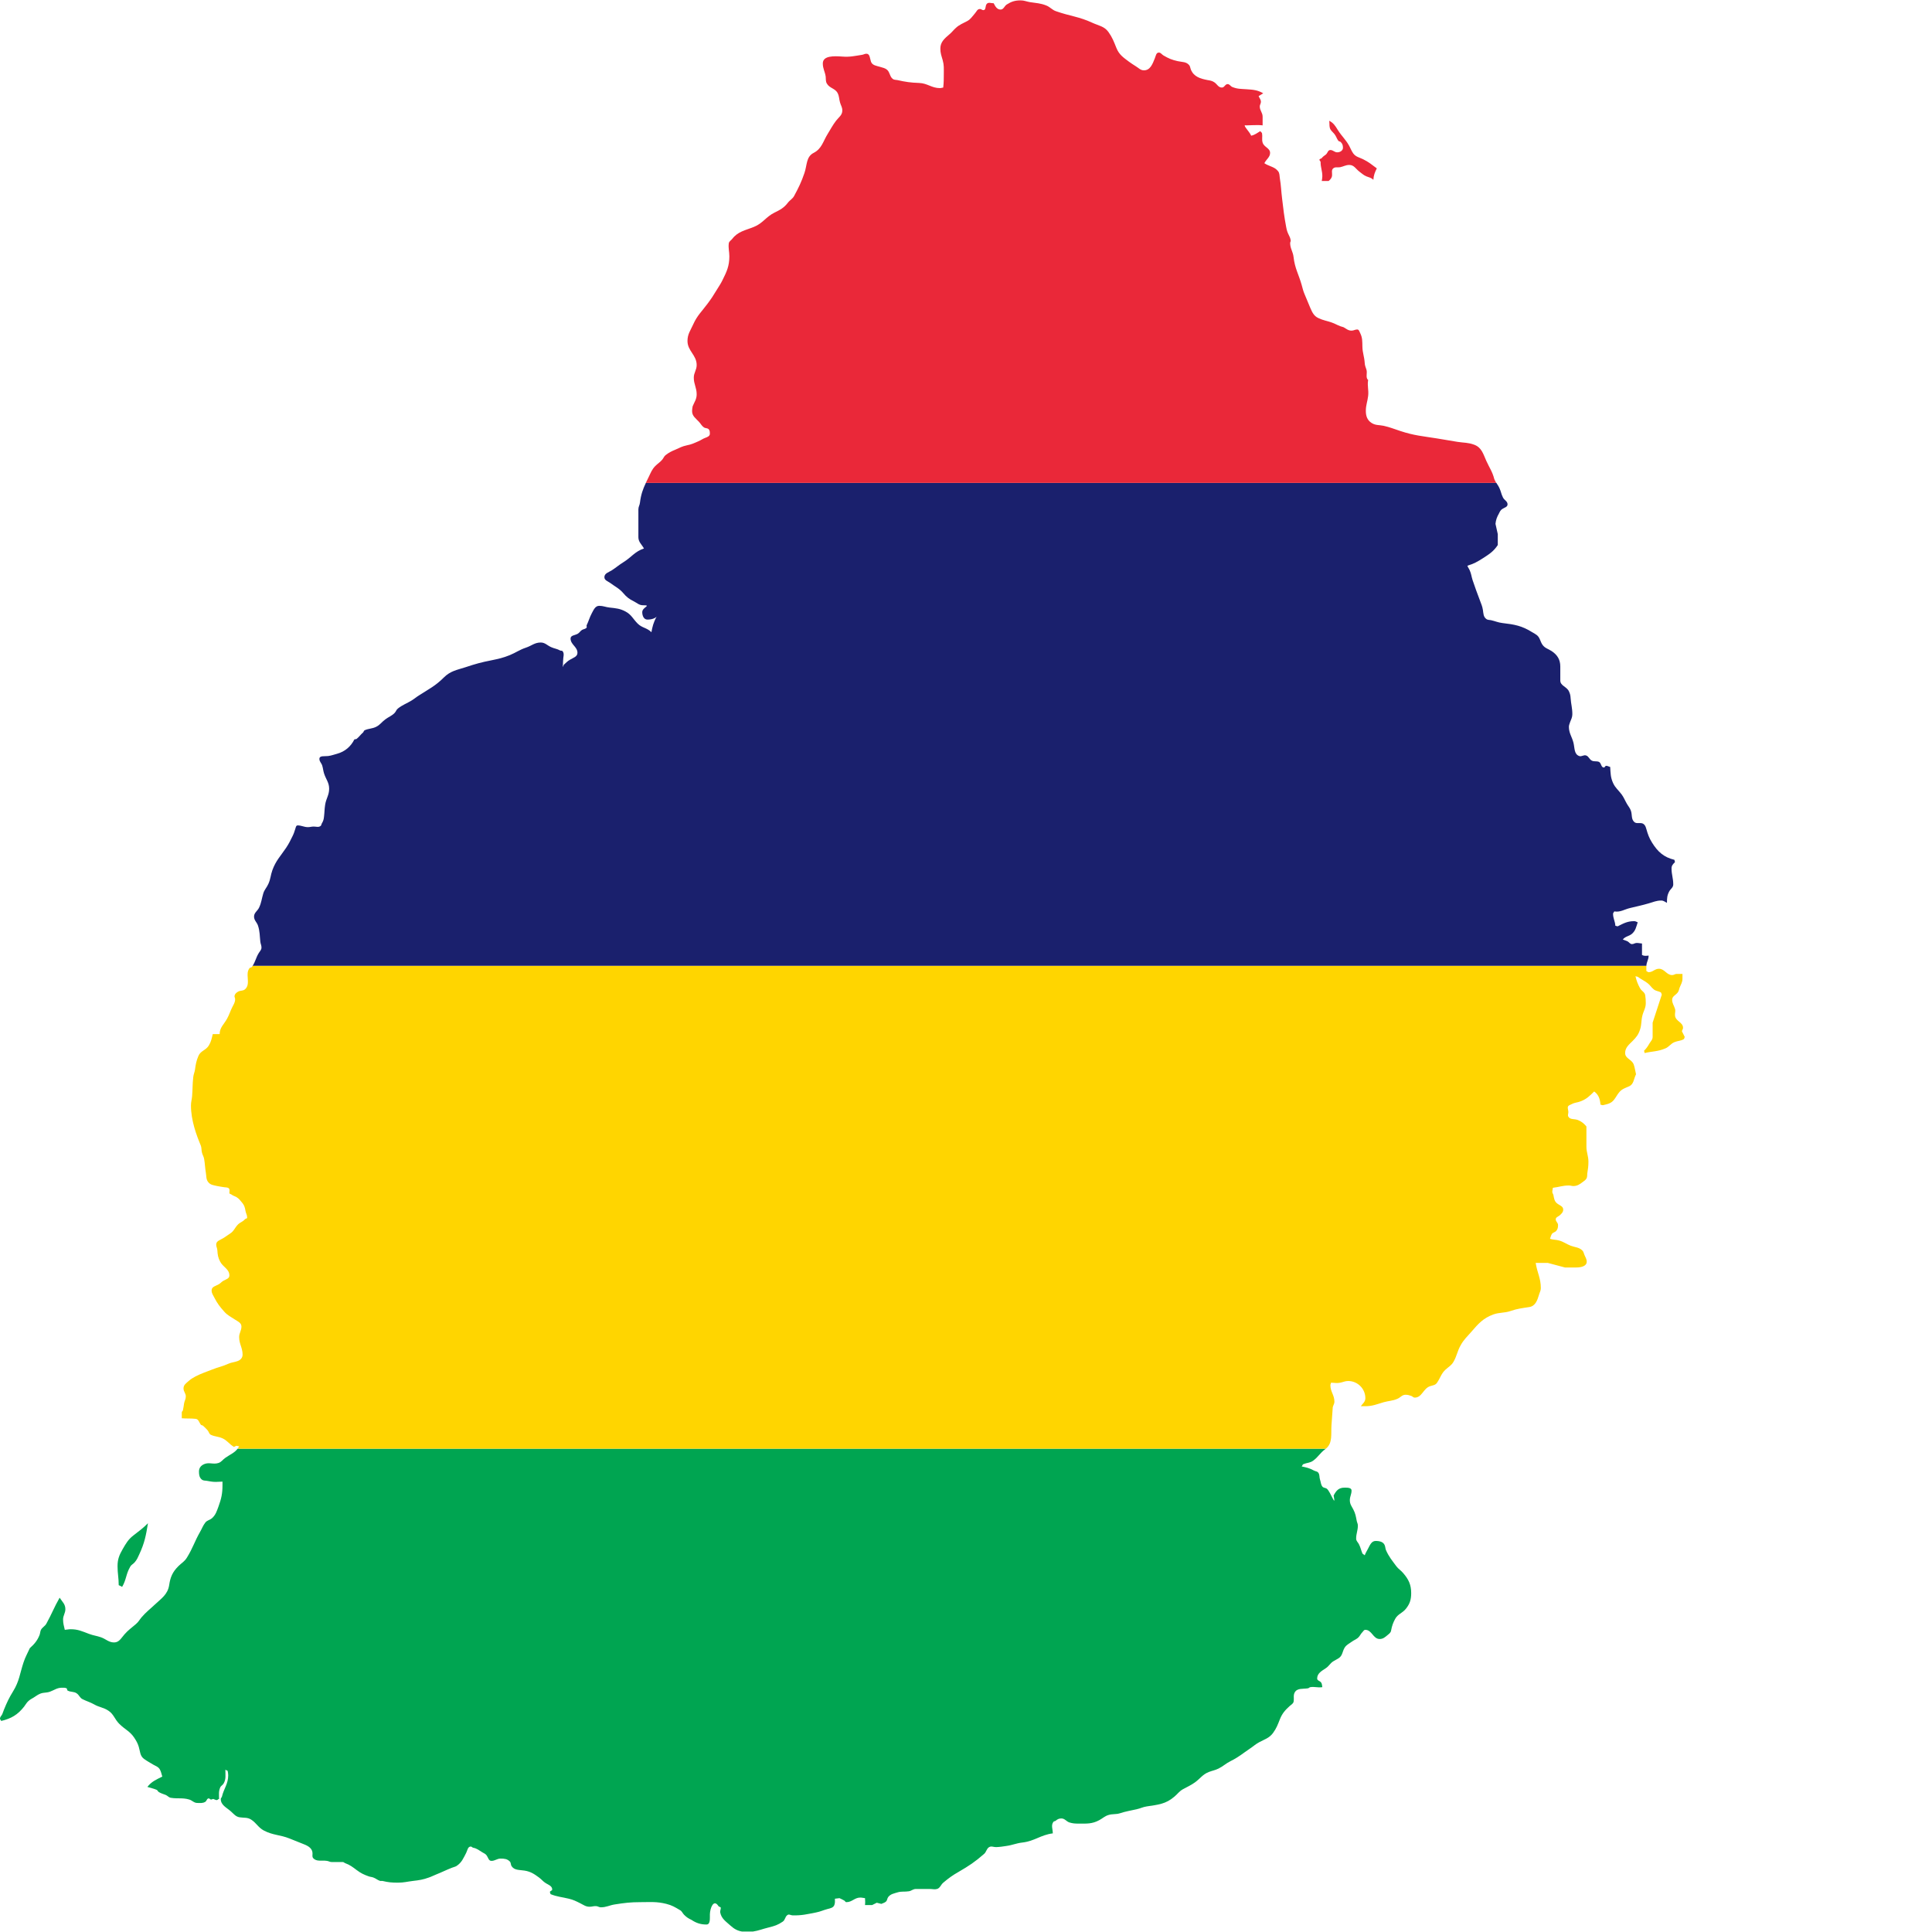
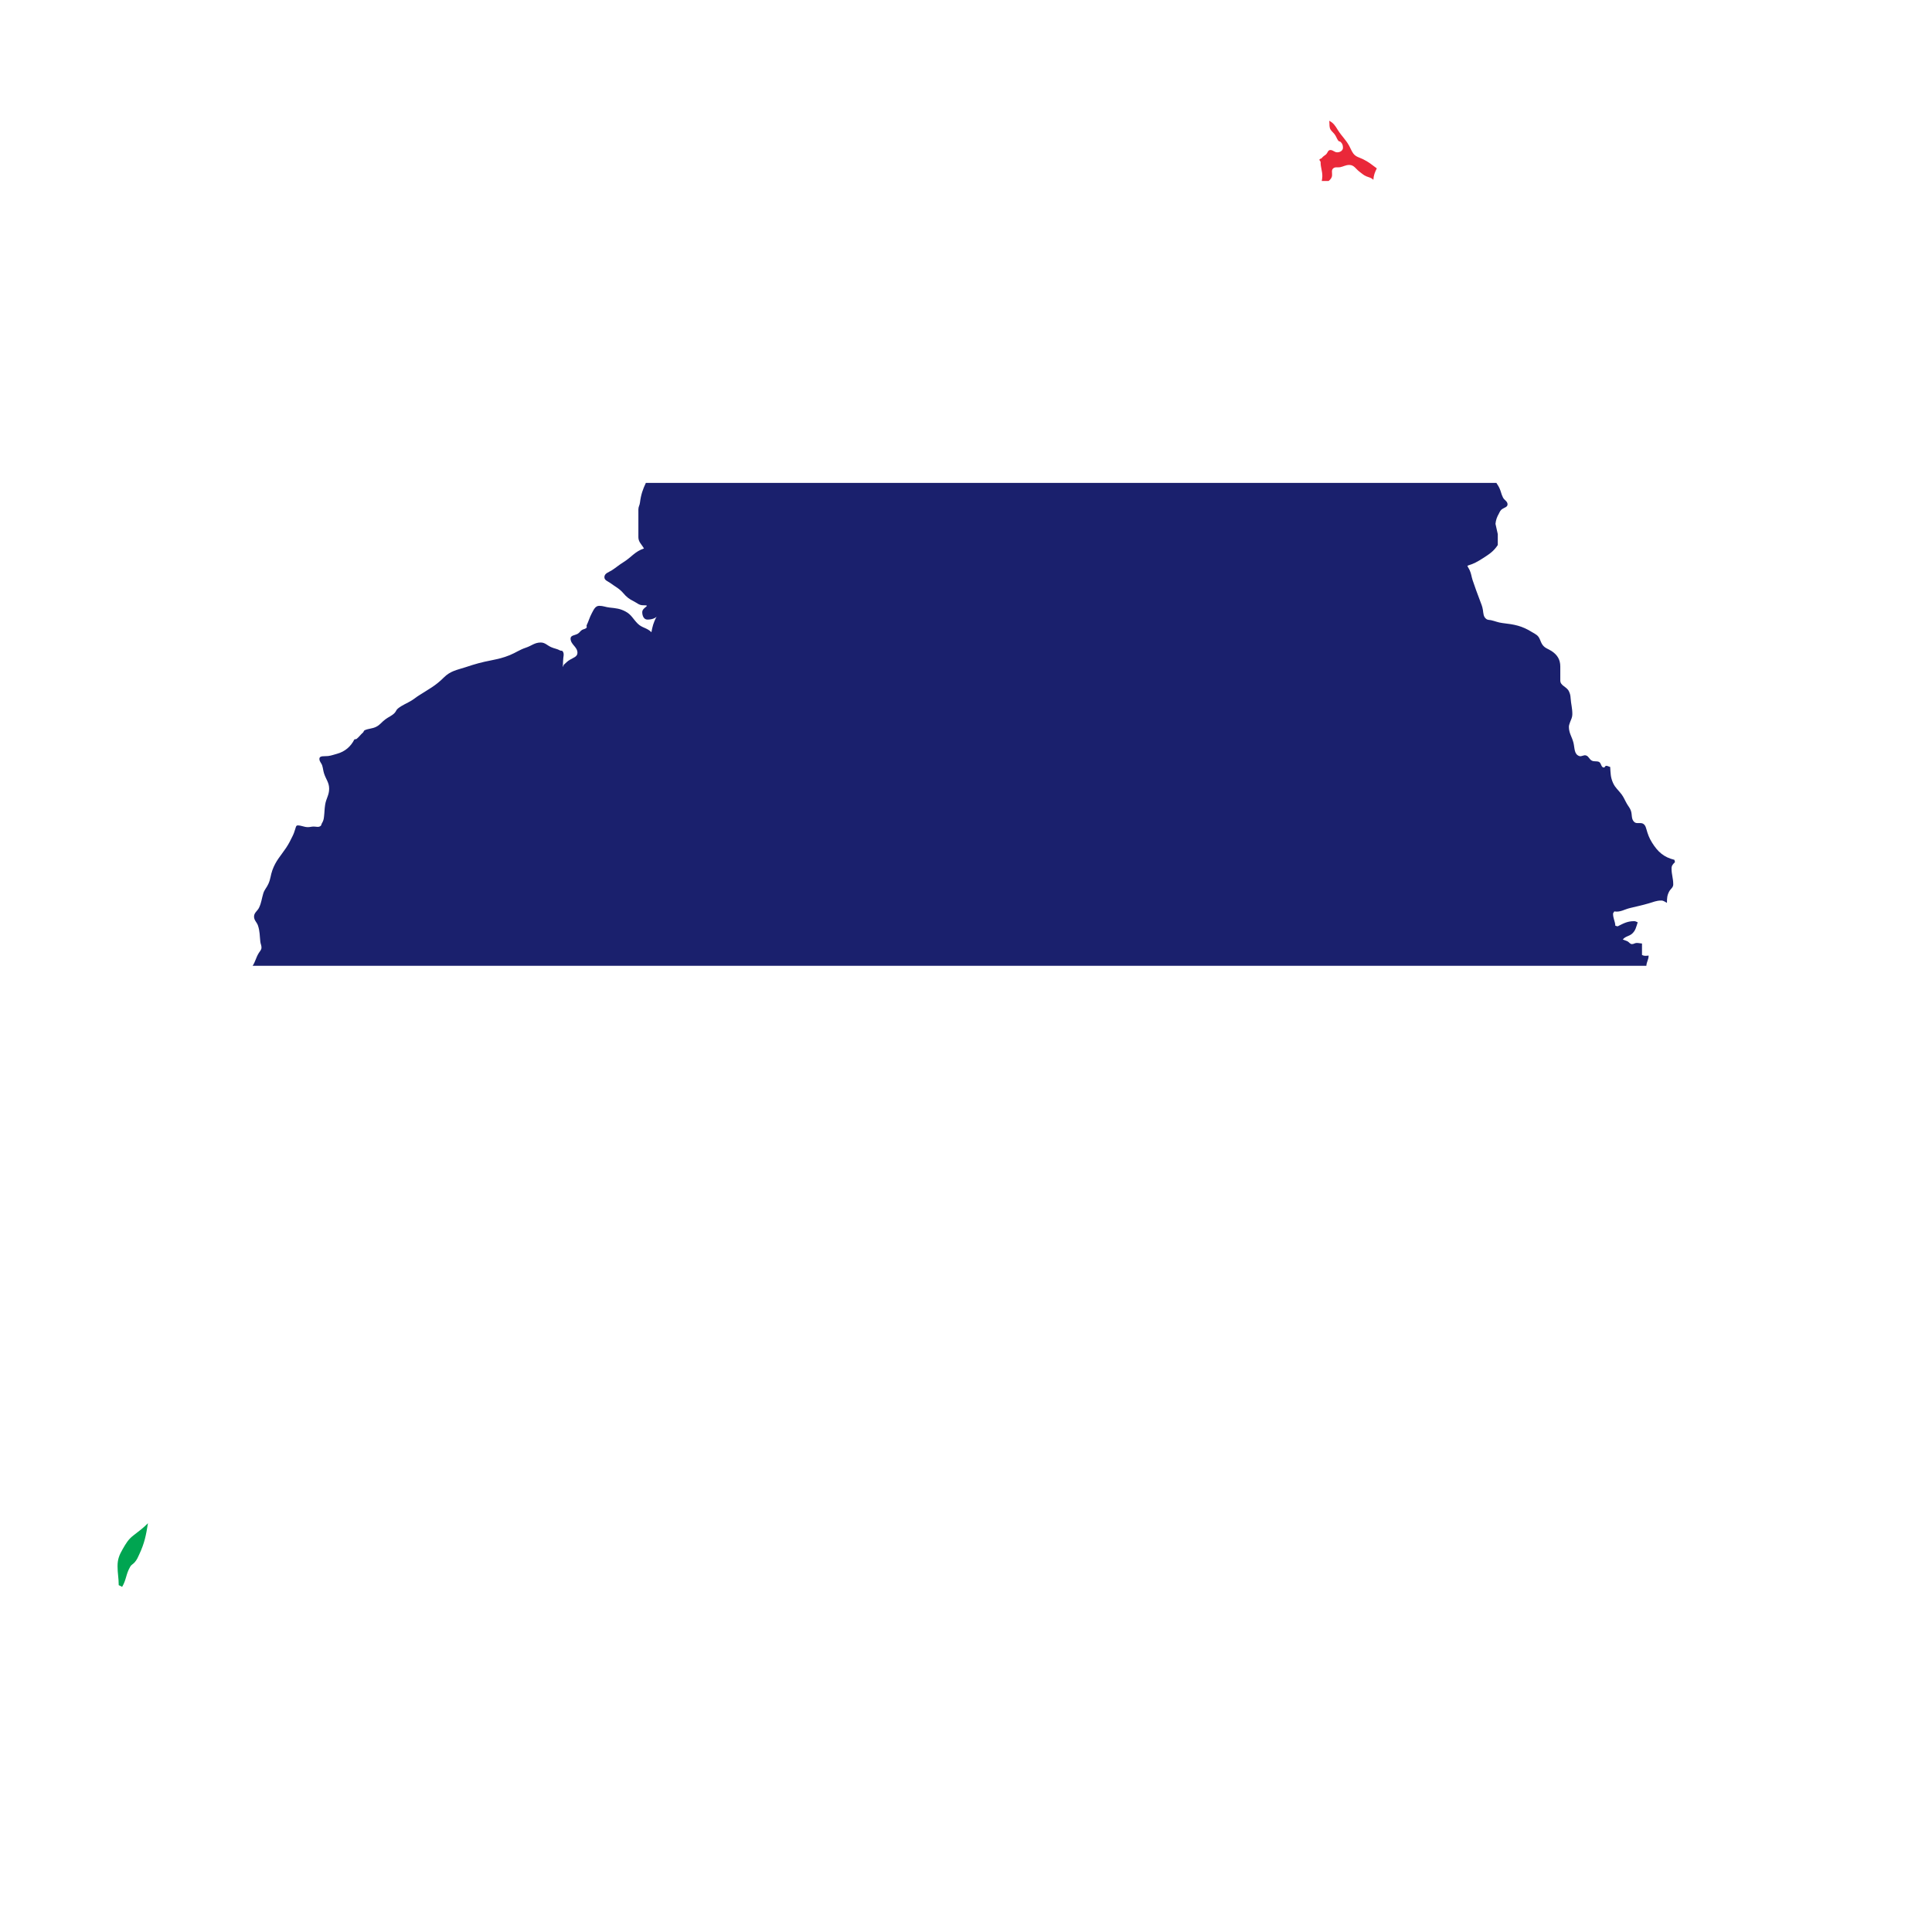
<svg xmlns="http://www.w3.org/2000/svg" width="500" zoomAndPan="magnify" viewBox="0 0 375 375" height="500" preserveAspectRatio="xMidYMid meet" version="1.0">
  <defs>
    <clipPath id="71a436181b">
-       <path d="M 35 187 L 327 187 L 327 282 L 35 282 Z M 35 187" clip-rule="nonzero" />
-     </clipPath>
+       </clipPath>
  </defs>
  <path fill="#00a551" d="M 23.82 300.668 C 23.152 301.836 22.816 302.641 22.816 304.004 C 22.816 305.426 23.043 306.258 23.043 307.68 C 23.293 307.762 23.484 307.902 23.707 308.012 C 24.543 306.594 24.434 305.535 25.266 304.117 C 25.488 303.699 25.824 303.617 26.156 303.227 C 26.602 302.699 26.77 302.281 27.047 301.668 C 28.051 299.5 28.328 298.078 28.719 295.66 C 27.715 296.66 27.047 297.133 25.934 297.996 C 24.879 298.805 24.488 299.527 23.82 300.668 Z M 23.82 300.668" fill-opacity="1" fill-rule="nonzero" />
-   <path fill="#00a551" d="M 149.254 374.105 C 150.367 373.828 150.98 373.633 151.926 372.992 C 152.457 372.629 152.371 371.934 152.93 371.656 C 153.207 371.516 153.484 371.766 153.82 371.766 C 155.602 371.824 156.656 371.543 158.383 371.211 C 159.246 371.043 159.773 370.766 160.609 370.543 C 161.164 370.402 161.75 370.293 161.945 369.766 C 162.109 369.32 162.055 369.012 162.055 368.539 L 162.945 368.43 C 163.281 368.566 163.504 368.707 163.836 368.875 C 164.031 368.957 164.059 369.207 164.281 369.207 C 165.395 369.207 165.867 368.316 166.98 368.316 C 167.344 368.316 167.535 368.402 167.898 368.43 C 167.926 368.957 167.953 369.234 167.898 369.766 L 169.289 369.766 L 170.18 369.32 L 171.07 369.543 C 171.402 369.375 171.684 369.348 171.961 369.098 C 172.238 368.848 172.184 368.484 172.406 368.207 C 172.879 367.621 173.465 367.539 174.188 367.316 C 174.992 367.066 175.578 367.234 176.414 367.094 C 176.941 367.012 177.219 366.648 177.777 366.648 L 180.504 366.648 C 181.031 366.648 181.367 366.789 181.867 366.648 C 182.48 366.48 182.59 365.844 183.09 365.426 C 184.148 364.535 184.871 364.004 186.098 363.309 C 188.098 362.141 189.211 361.418 190.992 359.859 C 191.465 359.469 191.465 358.832 191.996 358.523 C 192.441 358.273 192.801 358.523 193.332 358.523 C 194.109 358.496 194.582 358.414 195.332 358.301 C 196.531 358.137 197.227 357.773 198.449 357.633 C 200.844 357.355 201.957 356.16 204.348 355.855 C 204.348 354.992 203.961 354.324 204.461 353.629 C 204.543 353.488 204.766 353.516 204.906 353.406 C 205.266 353.098 205.547 352.961 206.02 352.961 C 206.688 352.961 206.965 353.543 207.578 353.738 C 208.219 353.934 208.66 353.961 209.359 353.961 C 210.945 353.961 211.973 354.047 213.363 353.293 C 214.031 352.934 214.422 352.516 215.145 352.293 C 215.953 352.043 216.562 352.207 217.371 351.957 C 218.539 351.57 219.402 351.457 220.598 351.18 C 221.379 351.012 221.824 350.734 222.602 350.621 C 224.773 350.289 226.273 350.18 227.945 348.73 C 228.586 348.203 228.863 347.703 229.613 347.285 C 230.504 346.785 231.145 346.535 231.953 345.949 C 232.98 345.199 233.426 344.418 234.621 343.945 C 235.348 343.668 235.82 343.613 236.516 343.277 C 237.461 342.805 237.906 342.305 238.852 341.832 C 240.438 341.051 241.191 340.355 242.637 339.383 C 243.305 338.938 243.695 338.547 244.418 338.16 C 245.504 337.574 246.336 337.379 247.09 336.379 C 247.758 335.461 248.008 334.766 248.426 333.707 C 248.871 332.594 249.426 331.953 250.316 331.148 C 250.621 330.871 251.039 330.676 251.094 330.258 C 251.207 329.59 250.984 329.062 251.316 328.477 C 251.82 327.613 252.875 327.863 253.879 327.699 C 254.043 327.672 254.156 327.504 254.324 327.477 C 255.215 327.336 255.742 327.617 256.66 327.477 C 256.605 327.141 256.605 326.836 256.438 326.586 C 256.215 326.25 255.66 326.223 255.66 325.805 C 255.66 324.805 256.492 324.359 257.328 323.805 C 257.941 323.414 258.164 322.859 258.773 322.469 C 259.473 322.023 260.109 321.883 260.445 321.133 C 260.668 320.633 260.723 320.242 261 319.797 C 261.363 319.242 261.809 319.074 262.336 318.684 C 262.895 318.266 263.34 318.211 263.785 317.684 C 264.062 317.348 264.145 317.098 264.453 316.793 C 264.645 316.598 264.73 316.348 265.008 316.348 C 266.289 316.348 266.512 318.129 267.789 318.129 C 268.457 318.129 268.848 317.766 269.348 317.348 C 269.684 317.07 269.961 316.875 270.016 316.457 C 270.184 315.57 270.379 315.012 270.797 314.234 C 271.324 313.258 272.215 313.121 272.91 312.23 C 273.66 311.285 273.91 310.449 273.91 309.227 C 273.91 307.582 273.41 306.555 272.355 305.332 C 271.91 304.801 271.438 304.551 271.02 303.996 C 270.184 302.855 269.598 302.188 269.016 300.879 C 268.902 300.602 268.902 300.293 268.793 299.988 C 268.543 299.266 267.789 299.098 267.012 299.098 C 266.23 299.098 265.926 299.852 265.562 300.547 C 265.312 301.047 265.09 301.352 264.895 301.879 L 264.453 301.547 C 264.172 300.879 264.117 300.434 263.785 299.766 C 263.59 299.348 263.227 299.125 263.227 298.652 C 263.227 297.652 263.562 297.094 263.562 296.094 C 263.562 295.758 263.395 295.508 263.34 295.203 C 263.172 294.34 263.09 293.758 262.672 292.977 C 262.336 292.336 262.004 291.949 262.004 291.195 C 262.004 290.445 262.336 290.055 262.336 289.305 C 262.336 288.75 261.559 288.75 261 288.75 C 259.859 288.75 259.383 289.281 258.855 290.281 C 259.379 292.902 258.277 289.562 257.551 288.973 C 257.273 288.75 256.883 288.832 256.66 288.527 C 256.355 288.109 256.383 287.691 256.215 287.191 C 256.047 286.719 256.188 286.273 255.883 285.855 C 255.66 285.551 255.324 285.605 254.992 285.41 C 254.184 284.965 253.57 284.824 252.652 284.633 C 252.82 284.492 252.793 284.27 252.988 284.188 C 253.684 283.906 254.266 283.965 254.879 283.52 C 255.883 282.797 256.215 282.016 257.219 281.293 C 257.266 281.258 257.305 281.223 257.348 281.188 L 46.129 281.188 C 45.527 281.992 44.695 282.293 43.742 282.961 C 43.215 283.324 42.992 283.77 42.406 283.965 C 41.379 284.297 40.598 283.77 39.625 284.188 C 38.984 284.465 38.621 284.938 38.621 285.633 C 38.621 286.273 38.707 286.801 39.18 287.191 C 39.43 287.387 39.762 287.387 40.07 287.414 C 40.738 287.523 41.184 287.637 41.879 287.637 C 42.379 287.637 42.684 287.582 43.184 287.582 L 43.184 288.277 C 43.184 289.918 42.961 290.891 42.406 292.422 C 42.074 293.312 41.879 294.008 41.184 294.648 C 40.738 295.062 40.207 295.062 39.848 295.535 C 39.375 296.148 39.234 296.648 38.844 297.316 C 37.758 299.211 37.453 300.434 36.285 302.324 C 35.812 303.105 35.254 303.355 34.617 303.996 C 33.504 305.109 33.059 306.109 32.836 307.668 C 32.555 309.477 31.359 310.227 30.051 311.449 C 29.051 312.398 28.41 312.844 27.492 313.898 C 27.074 314.398 26.879 314.816 26.379 315.234 C 25.488 316.012 24.902 316.375 24.152 317.238 C 23.512 317.961 23.125 318.797 22.148 318.797 C 21.094 318.797 20.562 318.129 19.59 317.793 C 18.699 317.488 18.141 317.461 17.254 317.125 C 15.918 316.625 15.137 316.234 13.719 316.234 C 13.273 316.234 13.023 316.32 12.578 316.348 C 12.41 315.598 12.242 315.121 12.242 314.344 C 12.242 313.566 12.688 313.121 12.688 312.34 C 12.688 311.367 12.105 310.922 11.574 310.113 C 10.488 312.008 10.074 313.203 9.016 315.121 C 8.711 315.707 8.152 315.848 7.902 316.457 C 7.793 316.766 7.793 317.043 7.68 317.348 C 7.234 318.461 6.68 319.102 5.789 319.906 C 5.316 320.965 4.926 321.578 4.562 322.691 C 3.84 324.859 3.758 326.309 2.559 328.254 C 1.754 329.562 1.363 330.398 0.781 331.816 C 0.641 332.148 0.586 332.371 0.445 332.707 C 0.305 333.039 0 333.207 0 333.594 C 0 333.789 0.195 333.848 0.223 334.039 C 2.199 333.566 3.422 332.844 4.676 331.258 C 5.035 330.785 5.203 330.395 5.676 330.035 C 5.953 329.812 6.262 329.672 6.566 329.477 C 7.207 329.062 7.598 328.727 8.348 328.59 C 8.848 328.504 9.211 328.531 9.684 328.363 C 10.574 328.031 11.074 327.586 12.02 327.586 C 12.355 327.586 12.633 327.559 12.91 327.699 C 13.078 327.781 12.969 328.059 13.133 328.141 C 13.746 328.477 14.359 328.281 14.914 328.699 C 15.387 329.031 15.5 329.562 16.027 329.812 C 16.863 330.23 17.445 330.367 18.254 330.812 C 19.254 331.398 20.09 331.398 21.035 332.039 C 22.094 332.734 22.234 333.68 23.152 334.598 C 24.234 335.684 25.211 336.016 26.043 337.27 C 26.461 337.906 26.711 338.324 26.934 339.051 C 27.215 339.969 27.156 340.801 27.938 341.387 C 28.578 341.859 29.051 342.082 29.719 342.5 C 30.246 342.805 30.773 342.945 31.055 343.5 C 31.305 344 31.332 344.309 31.5 344.836 C 30.273 345.449 29.441 345.781 28.605 346.84 C 29.273 347.062 29.719 347.117 30.387 347.395 C 30.609 347.48 30.637 347.73 30.832 347.84 C 31.305 348.117 31.664 348.203 32.168 348.398 C 32.555 348.562 32.75 348.898 33.168 348.953 C 34.531 349.176 35.422 348.898 36.73 349.289 C 37.312 349.453 37.648 349.953 38.289 349.953 C 38.898 349.953 39.344 350.039 39.848 349.73 C 40.125 349.566 40.152 349.066 40.516 349.066 C 40.707 349.066 40.766 349.289 40.961 349.289 C 41.125 349.289 41.238 349.176 41.406 349.176 C 41.598 349.23 41.852 349.398 42.074 349.398 C 42.266 349.398 42.324 349.176 42.52 349.176 C 42.52 348.312 42.406 347.73 42.742 346.949 C 42.879 346.617 43.215 346.504 43.406 346.172 C 43.91 345.309 43.742 344.531 43.742 343.5 L 44.188 343.723 C 44.242 344.059 44.297 344.25 44.297 344.586 C 44.297 346.254 43.465 347.117 43.074 348.73 C 43.047 348.898 42.852 348.98 42.852 349.176 C 42.852 350.398 43.965 350.816 44.855 351.625 C 45.41 352.125 45.773 352.625 46.523 352.738 C 47.387 352.875 48 352.711 48.75 353.184 C 49.781 353.852 50.113 354.711 51.199 355.297 C 52.98 356.242 54.344 356.105 56.207 356.855 C 57.266 357.273 57.934 357.551 58.988 357.969 C 59.852 358.301 60.66 358.801 60.66 359.746 C 60.66 360.082 60.578 360.387 60.77 360.637 C 61.438 361.418 62.414 361.027 63.441 361.195 C 63.777 361.223 64 361.418 64.359 361.418 L 66.531 361.418 C 66.727 361.418 66.836 361.586 67.004 361.641 C 67.922 361.973 68.449 362.391 69.23 362.977 C 70.035 363.586 70.621 363.863 71.566 364.199 C 71.875 364.309 72.152 364.309 72.457 364.422 C 72.988 364.617 73.266 364.922 73.793 365.09 C 73.934 365.117 74.098 365.062 74.238 365.09 C 75.379 365.367 76.074 365.422 77.242 365.422 C 78.383 365.422 78.996 365.23 80.137 365.09 C 81.363 364.949 82.113 364.84 83.254 364.422 C 83.754 364.254 84.09 364.059 84.59 363.863 C 85.785 363.391 86.508 363.004 87.707 362.531 C 88.039 362.391 88.316 362.363 88.598 362.195 C 89.625 361.527 89.93 360.695 90.488 359.637 C 90.738 359.137 90.793 358.414 91.379 358.414 C 91.574 358.414 91.656 358.605 91.824 358.637 C 92.574 358.773 92.965 359.137 93.605 359.523 C 93.965 359.746 94.273 359.832 94.496 360.191 C 94.773 360.609 94.855 361.195 95.387 361.195 C 96.082 361.195 96.469 360.75 97.164 360.75 C 97.891 360.75 98.445 360.805 98.945 361.305 C 99.199 361.555 99.113 361.918 99.281 362.195 C 99.836 363.059 100.812 362.918 101.84 363.086 C 103.008 363.281 103.676 363.727 104.621 364.422 C 105.152 364.812 105.402 365.199 105.957 365.535 C 106.516 365.867 107.184 366.09 107.184 366.758 C 107.184 367.008 106.738 367.008 106.738 367.258 C 106.738 367.398 106.879 367.512 106.848 367.648 C 108.156 368.176 109.047 368.203 110.41 368.539 C 111.328 368.762 111.801 369.012 112.637 369.43 C 113.305 369.762 113.695 370.098 114.445 370.098 C 114.945 370.098 115.254 369.93 115.754 369.984 C 116.086 370.012 116.281 370.207 116.617 370.207 C 117.699 370.207 118.258 369.82 119.312 369.652 C 121.234 369.348 122.375 369.207 124.324 369.207 C 126.27 369.207 127.438 369.066 129.332 369.539 C 130.445 369.82 131.027 370.18 132.004 370.766 C 132.363 370.961 132.477 371.348 132.781 371.656 C 133.254 372.129 133.59 372.352 134.23 372.656 C 135.148 373.27 136.008 373.547 137.121 373.547 C 137.93 373.547 137.762 372.352 137.789 371.543 C 137.824 370.379 138.512 368.492 139.461 369.984 C 139.57 370.152 139.906 370.098 139.906 370.32 C 139.906 370.652 139.738 370.902 139.793 371.211 C 140.043 372.434 140.879 372.934 141.797 373.77 C 142.512 374.422 143.195 374.773 144.035 374.914 L 146.121 374.914 C 147.188 374.762 148.027 374.402 149.254 374.105 Z M 149.254 374.105" fill-opacity="1" fill-rule="nonzero" />
  <g clip-path="url(#71a436181b)">
    <path fill="#ffd500" d="M 258.449 276.508 L 258.672 273.363 C 258.672 272.836 259.008 272.586 259.008 272.059 C 259.008 270.777 258.227 270.137 258.227 268.855 C 258.227 268.664 258.34 268.578 258.34 268.383 C 259.035 268.383 259.453 268.523 260.121 268.383 C 260.703 268.273 261.066 268.051 261.68 268.051 C 263.516 268.051 265.016 269.551 265.016 271.391 C 265.016 272.086 264.543 272.391 264.125 272.945 L 264.988 272.945 C 266.41 272.945 267.242 272.559 268.578 272.168 C 269.582 271.891 270.305 271.918 271.25 271.5 C 271.836 271.25 272.141 270.723 272.809 270.723 C 273.254 270.723 273.504 270.805 273.922 270.945 C 274.172 271.027 274.312 271.277 274.59 271.277 C 276.035 271.277 276.23 269.496 277.594 269.051 C 278.125 268.887 278.625 268.855 278.93 268.383 C 279.598 267.41 279.738 266.605 280.598 265.824 C 281.211 265.27 281.742 265.02 282.156 264.266 C 282.797 263.125 282.852 262.293 283.492 261.152 C 284.133 259.984 284.746 259.48 285.609 258.48 C 286.973 256.895 287.891 255.863 289.836 255.141 C 291.09 254.695 291.926 254.891 293.176 254.473 C 294.539 254 295.43 253.918 296.848 253.695 C 298.02 253.5 298.406 252.387 298.742 251.246 C 298.879 250.773 299.074 250.523 299.074 250.023 C 299.074 248.074 298.379 247.074 298.074 245.125 L 300.41 245.125 L 303.75 246.016 L 305.949 246.016 C 306.84 246.016 307.98 245.793 307.98 244.902 C 307.98 244.348 307.73 244.066 307.535 243.566 C 307.395 243.234 307.367 242.926 307.09 242.676 C 306.422 242.066 305.727 242.121 304.863 241.789 C 304 241.453 303.527 241.035 302.637 240.785 C 301.969 240.59 301.523 240.676 300.855 240.453 C 300.969 240.117 301.023 239.867 301.191 239.562 C 301.387 239.199 301.801 239.227 302.082 238.895 C 302.359 238.559 302.414 238.227 302.414 237.781 C 302.414 237.309 301.969 237.141 301.969 236.668 C 301.969 236.25 302.469 236.141 302.75 235.891 C 303.109 235.555 303.418 235.277 303.418 234.777 C 303.418 234.109 302.691 233.969 302.191 233.551 C 301.719 233.164 301.637 232.605 301.523 231.992 C 301.496 231.773 301.301 231.605 301.301 231.355 C 301.301 231.047 301.387 230.852 301.414 230.547 C 302.637 230.406 303.305 230.102 304.527 230.102 C 304.863 230.102 305.086 230.215 305.418 230.215 C 306.172 230.188 306.617 229.879 307.199 229.434 C 307.508 229.211 307.812 229.016 307.98 228.656 C 308.09 228.379 308.062 228.07 308.09 227.766 C 308.23 226.902 308.312 226.375 308.312 225.484 C 308.312 224.344 307.922 223.703 307.922 222.562 L 307.922 218.641 C 307.422 218.055 307.035 217.723 306.309 217.414 C 305.586 217.109 304.809 217.387 304.418 216.75 C 304.25 216.469 304.418 216.191 304.418 215.859 C 304.418 215.523 304.305 215.301 304.305 214.969 C 304.305 214.578 304.75 214.469 305.086 214.301 C 305.727 213.965 306.199 214.023 306.867 213.742 C 307.98 213.297 308.535 212.742 309.426 211.852 C 310.289 212.465 310.566 213.324 310.652 214.41 L 311.098 214.523 C 312.043 214.301 312.738 214.188 313.32 213.41 C 313.738 212.852 313.879 212.492 314.324 211.965 C 314.852 211.352 315.465 211.184 316.215 210.852 C 317.133 210.434 317.078 209.461 317.551 208.512 C 317.383 207.844 317.328 207.262 317.105 206.621 C 316.746 205.621 315.438 205.48 315.438 204.395 C 315.438 203.34 316.16 202.781 316.883 202.059 C 317.605 201.336 318.023 200.805 318.332 199.832 C 318.664 198.832 318.523 198.191 318.777 197.16 C 319 196.215 319.445 195.688 319.445 194.715 C 319.445 194.102 319.418 193.738 319.332 193.156 C 319.223 192.543 318.637 192.375 318.332 191.82 C 317.887 190.984 317.664 190.43 317.441 189.484 L 317.887 189.594 C 318.555 190.094 319.109 190.316 319.777 190.82 C 320.305 191.207 320.5 191.652 321 192.043 C 321.418 192.375 321.836 192.348 322.336 192.598 C 322.504 192.684 322.449 192.934 322.559 193.043 L 320.777 198.496 L 320.777 201.25 C 320.777 201.836 320.391 202.113 320.109 202.613 C 319.805 203.145 319.555 203.504 319.109 203.949 L 319.223 204.395 C 320.75 204.035 321.781 204.117 323.227 203.504 C 323.98 203.199 324.258 202.586 325.008 202.281 C 325.676 202.004 326.176 202.059 326.789 201.723 C 326.957 201.641 326.902 201.418 327.012 201.281 L 326.457 200.168 C 326.512 199.887 326.676 199.777 326.676 199.5 C 326.676 198.414 325.258 198.246 325.121 197.16 C 325.062 196.633 325.258 196.328 325.121 195.828 C 324.926 195.16 324.562 194.77 324.562 194.047 C 324.562 193.352 325.285 193.156 325.676 192.598 C 325.871 192.32 325.898 192.043 326.012 191.707 C 326.262 191.043 326.566 190.68 326.566 189.957 L 326.566 189.039 L 325.344 189.039 C 325.062 189.094 324.871 189.262 324.562 189.262 C 323.477 189.262 323.09 188.035 322.004 188.035 C 321.195 188.035 320.809 188.703 320 188.703 C 319.805 188.703 319.723 188.508 319.555 188.48 L 319.555 187.562 C 319.555 187.527 319.559 187.492 319.562 187.457 L 49.043 187.457 C 48.988 187.539 48.93 187.621 48.867 187.703 C 48.754 187.84 48.504 187.785 48.422 187.926 C 48.004 188.508 48.031 189.066 48.086 189.816 C 48.141 190.707 48.199 191.484 47.531 192.043 C 47.113 192.375 46.668 192.211 46.195 192.488 C 45.859 192.684 45.609 192.906 45.527 193.266 C 45.469 193.488 45.637 193.684 45.637 193.934 C 45.637 194.574 45.359 194.938 45.082 195.492 C 44.664 196.328 44.523 196.91 44.078 197.719 C 43.469 198.832 42.633 199.441 42.633 200.723 L 41.297 200.723 C 41.074 201.613 40.992 202.172 40.52 202.949 C 39.961 203.867 38.934 203.949 38.516 204.953 C 38.098 205.926 37.984 206.594 37.848 207.621 C 37.762 208.18 37.57 208.484 37.512 209.07 C 37.348 210.488 37.402 211.324 37.289 212.742 C 37.234 213.465 37.066 213.855 37.066 214.578 C 37.066 217.508 38.156 220.387 38.961 222.312 C 39.152 222.785 39.07 223.148 39.184 223.648 C 39.293 224.176 39.543 224.453 39.629 224.984 C 39.793 225.984 39.793 226.652 39.961 227.652 C 40.074 228.32 39.988 228.906 40.406 229.434 C 40.852 230.02 41.465 230.047 42.188 230.215 C 42.688 230.324 43.023 230.352 43.523 230.438 C 43.828 230.492 44.191 230.438 44.414 230.66 C 44.637 230.883 44.523 231.215 44.523 231.551 C 44.523 231.773 44.805 231.742 44.969 231.883 C 45.246 232.105 45.555 232.16 45.859 232.328 C 46.418 232.664 46.668 233.051 47.086 233.551 C 47.418 233.969 47.559 234.441 47.641 235 C 47.723 235.5 47.973 235.805 47.973 236.336 C 47.973 236.559 47.668 236.5 47.531 236.668 C 47.141 237.141 46.641 237.227 46.195 237.668 C 45.555 238.309 45.414 238.977 44.637 239.449 C 44.137 239.758 43.828 240.035 43.301 240.34 C 42.715 240.703 41.965 240.867 41.965 241.566 C 41.965 242.012 42.16 242.234 42.188 242.676 C 42.242 243.566 42.328 244.125 42.742 244.902 C 43.328 245.988 44.523 246.32 44.523 247.574 C 44.523 248.16 43.914 248.297 43.41 248.574 C 43.023 248.77 42.883 249.02 42.52 249.242 C 41.883 249.633 41.074 249.715 41.074 250.469 C 41.074 251.051 41.379 251.414 41.629 251.914 C 42.215 253.055 42.688 253.641 43.523 254.586 C 44.191 255.336 44.805 255.586 45.637 256.145 C 46.195 256.504 46.863 256.781 46.863 257.48 C 46.863 258.285 46.418 258.73 46.418 259.539 C 46.418 260.871 47.086 261.598 47.086 262.934 C 47.086 263.516 46.723 263.934 46.195 264.156 C 45.5 264.434 44.969 264.406 44.301 264.711 C 43.16 265.242 42.355 265.352 41.188 265.824 C 39.934 266.324 39.152 266.547 37.957 267.16 C 37.43 267.438 37.066 267.66 36.621 268.051 C 36.121 268.496 35.621 268.801 35.621 269.496 C 35.621 270.137 36.066 270.414 36.066 271.055 C 36.066 271.582 35.816 271.891 35.73 272.391 C 35.648 272.891 35.621 273.227 35.508 273.727 C 35.48 273.895 35.285 273.949 35.285 274.145 L 35.285 275.285 C 36.316 275.367 36.93 275.285 37.957 275.395 C 38.543 275.449 38.625 276.035 38.961 276.508 C 39.043 276.648 39.266 276.621 39.406 276.73 C 39.766 277.066 39.988 277.258 40.297 277.621 C 40.574 277.953 40.574 278.344 40.965 278.512 C 41.77 278.871 42.383 278.816 43.188 279.18 C 44.078 279.57 44.551 280.348 45.414 280.848 L 45.859 280.625 L 46.418 280.738 C 46.328 280.906 46.234 281.051 46.133 281.188 L 257.352 281.188 C 258.719 280.07 258.309 278.367 258.445 276.508 Z M 258.449 276.508" fill-opacity="1" fill-rule="nonzero" />
  </g>
  <path fill="#1a206d" d="M 319.992 185.477 C 319.492 185.531 319.129 185.586 318.711 185.363 L 318.711 183.137 C 318.324 183.109 318.074 183.027 317.684 183.027 C 317.32 183.027 317.125 183.25 316.766 183.25 C 316.375 183.25 316.207 182.859 315.875 182.695 C 315.57 182.555 315.316 182.5 314.984 182.359 C 315.484 181.719 316.18 181.746 316.766 181.246 C 317.488 180.605 317.57 179.938 317.879 179.02 C 317.629 178.938 317.488 178.797 317.211 178.797 C 315.902 178.797 315.207 179.188 313.984 179.801 L 313.539 179.688 C 313.48 178.77 313.094 178.27 313.094 177.352 C 313.094 177.156 313.289 177.074 313.316 176.906 C 314.539 177.102 315.234 176.516 316.43 176.238 C 317.797 175.906 318.656 175.738 319.992 175.348 C 320.91 175.098 321.469 174.793 322.441 174.793 C 322.914 174.793 323.137 175.043 323.555 175.238 C 323.555 174.348 323.582 173.789 324 173.012 C 324.277 172.512 324.777 172.262 324.777 171.676 C 324.777 170.453 324.445 169.785 324.445 168.559 C 324.445 168.004 324.723 167.727 325.113 167.336 L 325 166.891 C 322.941 166.391 321.773 165.332 320.66 163.551 C 320.078 162.605 319.855 161.965 319.547 160.883 C 319.41 160.324 319.129 159.824 318.547 159.77 C 318.02 159.711 317.574 159.879 317.211 159.547 C 316.57 158.961 316.848 158.156 316.543 157.32 C 316.348 156.793 316.043 156.484 315.762 155.984 C 315.375 155.316 315.207 154.816 314.762 154.203 C 314.121 153.34 313.539 152.953 313.094 151.977 C 312.59 150.867 312.621 150.086 312.535 148.863 C 312.258 148.809 312.062 148.641 311.758 148.641 C 311.535 148.641 311.535 148.973 311.312 148.973 C 310.727 148.973 310.84 148.055 310.309 147.859 C 309.836 147.695 309.418 147.859 308.973 147.637 C 308.473 147.387 308.391 146.805 307.859 146.637 C 307.387 146.469 307 146.914 306.527 146.746 C 305.523 146.387 305.664 145.246 305.414 144.188 C 305.105 142.965 304.523 142.324 304.523 141.07 C 304.523 140.738 304.66 140.488 304.746 140.184 C 304.969 139.625 305.191 139.207 305.191 138.625 C 305.191 137.398 304.941 136.73 304.855 135.508 C 304.828 134.98 304.746 134.645 304.523 134.172 C 304.078 133.254 302.852 133.113 302.852 132.086 L 302.852 129.359 C 302.852 128.023 302.27 127.105 301.184 126.383 C 300.516 125.938 299.875 125.828 299.402 125.16 C 298.93 124.492 298.93 123.766 298.289 123.266 C 297.984 123.043 297.703 122.879 297.398 122.711 C 295.395 121.457 293.977 121.207 291.609 120.93 C 290.723 120.82 290.246 120.566 289.387 120.375 C 289.078 120.316 288.746 120.344 288.496 120.152 C 287.91 119.707 287.938 119.094 287.828 118.371 C 287.715 117.676 287.52 117.258 287.27 116.59 C 286.688 115.031 286.352 114.168 285.824 112.582 C 285.602 111.887 285.574 111.359 285.266 110.691 C 285.129 110.355 284.934 110.164 284.82 109.801 C 286.047 109.438 286.742 109.051 287.828 108.355 C 289.078 107.547 289.887 107.047 290.719 105.793 L 290.719 103.68 L 290.273 101.676 C 290.359 100.871 290.555 100.371 290.941 99.676 C 291.137 99.285 291.25 99.008 291.609 98.785 C 292.027 98.504 292.613 98.422 292.613 97.895 C 292.613 97.281 291.973 97.086 291.723 96.559 C 291.387 95.891 291.359 95.445 291.055 94.777 C 290.871 94.359 290.648 94.055 290.438 93.727 L 125.363 93.727 C 124.781 94.957 124.41 95.984 124.215 97.559 C 124.16 98.086 123.91 98.34 123.91 98.867 L 123.91 104.266 C 123.91 105.211 124.547 105.656 124.992 106.461 C 123.211 107.047 122.574 108.16 120.988 109.133 C 120.098 109.688 119.625 110.133 118.762 110.691 C 118.148 111.082 117.312 111.273 117.312 112.027 C 117.312 112.637 117.953 112.805 118.426 113.141 C 119.43 113.891 120.18 114.195 120.988 115.141 C 121.598 115.867 122.129 116.281 122.988 116.699 C 123.656 117.035 124.047 117.48 124.797 117.48 C 126.578 117.48 124.66 117.82 124.66 118.816 C 124.66 119.512 124.965 120.262 125.66 120.262 C 126.785 120.262 127.316 119.84 127.461 119.688 C 127.363 119.828 127.109 120.262 126.773 121.262 C 126.605 121.793 126.551 122.152 126.441 122.711 C 125.551 121.82 124.633 121.902 123.77 121.039 C 122.879 120.148 122.543 119.289 121.43 118.703 C 120.348 118.117 119.566 118.062 118.316 117.926 C 117.535 117.84 117.09 117.59 116.312 117.59 C 115.531 117.59 115.227 118.371 114.863 119.039 C 114.418 119.871 114.281 120.512 113.863 121.375 C 113.809 121.512 113.945 121.707 113.863 121.82 C 113.641 122.098 113.277 122.098 112.973 122.266 C 112.609 122.488 112.473 122.848 112.082 123.043 C 111.555 123.32 110.746 123.32 110.746 123.934 C 110.746 125.129 112.082 125.52 112.082 126.715 C 112.082 127.469 111.273 127.66 110.637 128.051 C 110.133 128.328 109.855 128.664 109.41 129.055 C 109.137 130.156 109.301 128.5 109.301 128.191 C 109.301 127.496 109.605 126.883 109.188 126.383 C 109.105 126.27 108.883 126.328 108.742 126.27 C 108.102 125.91 107.629 125.91 106.961 125.602 C 106.211 125.27 105.793 124.711 104.957 124.711 C 103.762 124.711 103.18 125.352 102.066 125.715 C 100.812 126.133 100.172 126.66 98.949 127.16 C 97.641 127.691 96.75 127.883 95.387 128.164 C 93.41 128.551 92.297 128.859 90.379 129.5 C 88.652 130.055 87.43 130.223 86.148 131.5 C 84.508 133.141 83.309 133.699 81.363 134.953 C 80.777 135.312 80.5 135.59 79.914 135.953 C 78.914 136.566 78.164 136.789 77.246 137.512 C 76.91 137.762 76.883 138.094 76.578 138.402 C 75.992 138.984 75.465 139.125 74.797 139.625 C 74.102 140.125 73.793 140.684 73.016 141.07 C 72.234 141.461 71.598 141.379 70.789 141.738 C 70.594 141.824 70.594 142.074 70.457 142.184 C 69.98 142.602 69.73 142.992 69.23 143.41 C 69.121 143.492 68.926 143.465 68.785 143.52 C 68.09 144.91 66.949 145.883 65.445 146.301 C 64.777 146.469 64.363 146.664 63.664 146.746 C 62.969 146.832 61.996 146.609 61.996 147.305 C 61.996 147.859 62.414 148.109 62.555 148.641 C 62.719 149.195 62.719 149.531 62.887 150.086 C 63.25 151.254 63.887 151.867 63.887 153.09 C 63.887 154.344 63.305 154.953 63.109 156.207 C 62.969 157.125 63 157.625 62.887 158.543 C 62.832 159.102 62.719 159.406 62.441 159.879 C 62.359 160.047 62.359 160.242 62.219 160.324 C 61.801 160.629 61.414 160.434 60.883 160.434 C 60.438 160.434 60.215 160.547 59.77 160.547 C 58.992 160.547 58.547 160.211 57.766 160.211 C 57.461 160.211 57.406 160.602 57.32 160.879 C 57.156 161.41 57.016 161.828 56.766 162.328 C 56.348 163.188 56.07 163.746 55.539 164.555 C 54.43 166.195 53.539 167.059 52.871 168.895 C 52.508 169.895 52.535 170.59 52.09 171.562 C 51.758 172.316 51.312 172.676 51.09 173.457 C 50.781 174.484 50.754 175.152 50.309 176.125 C 50.004 176.82 49.309 177.129 49.309 177.906 C 49.309 178.66 49.863 178.992 50.086 179.688 C 50.449 180.828 50.395 181.578 50.531 182.805 C 50.59 183.25 50.754 183.473 50.754 183.918 C 50.754 184.391 50.422 184.641 50.199 185.031 C 49.668 185.914 49.57 186.66 49.039 187.457 L 319.559 187.457 C 319.598 186.691 319.996 186.273 319.996 185.477 Z M 319.992 185.477" fill-opacity="1" fill-rule="nonzero" />
  <path fill="#ea2839" d="M 258.777 32.684 C 259.168 32.348 259.613 32.543 260.113 32.457 C 260.781 32.32 261.199 32.016 261.895 32.016 C 262.84 32.016 263.148 32.793 263.898 33.348 C 264.371 33.684 264.676 34.016 265.234 34.238 C 265.762 34.434 266.152 34.488 266.57 34.906 C 266.625 34.016 266.848 33.461 267.238 32.68 C 266.234 31.93 265.68 31.457 264.566 30.902 C 263.812 30.539 263.176 30.457 262.672 29.789 C 262.312 29.285 262.199 28.898 261.895 28.34 C 261.199 27.062 260.449 26.477 259.668 25.227 C 259.168 24.418 258.832 23.863 258 23.445 C 258.082 23.973 258 24.281 258.109 24.781 C 258.25 25.336 258.637 25.559 259 26.004 C 259.363 26.449 259.445 26.895 259.781 27.34 C 259.891 27.477 260.086 27.422 260.227 27.562 C 260.559 27.895 260.668 28.203 260.668 28.676 C 260.668 29.23 260.113 29.566 259.559 29.566 C 259 29.566 258.777 29.121 258.223 29.121 C 257.719 29.121 257.719 29.703 257.332 30.012 C 257.023 30.234 256.773 30.398 256.551 30.68 C 256.441 30.844 256.105 30.789 256.105 31.012 C 256.105 31.207 256.328 31.262 256.328 31.457 C 256.328 32.543 256.664 33.125 256.664 34.211 C 256.664 34.574 256.605 34.77 256.551 35.129 L 257.887 35.129 C 258.25 34.824 258.527 34.52 258.555 34.016 C 258.582 33.488 258.391 33.016 258.777 32.684 Z M 258.777 32.684" fill-opacity="1" fill-rule="nonzero" />
-   <path fill="#ea2839" d="M 290.043 93 C 289.68 91.551 289.094 90.801 288.484 89.438 C 287.871 88.047 287.566 86.852 286.145 86.32 C 284.949 85.875 284.172 85.961 282.918 85.766 C 281.359 85.516 280.469 85.348 278.91 85.098 C 276.129 84.652 274.461 84.543 271.789 83.652 C 270.562 83.262 269.84 82.93 268.562 82.648 C 267.645 82.453 267.004 82.594 266.223 82.094 C 265.387 81.562 265.109 80.758 265.109 79.758 C 265.109 78.613 265.418 78.004 265.555 76.863 C 265.695 75.637 265.359 74.973 265.555 73.746 C 265 73.328 265.445 72.41 265.223 71.742 C 265.055 71.242 264.914 70.938 264.887 70.41 C 264.805 69.184 264.469 68.516 264.441 67.293 C 264.414 66.234 264.469 65.566 263.996 64.621 C 263.859 64.344 263.773 63.953 263.441 63.953 C 262.996 63.953 262.773 64.176 262.328 64.176 C 261.688 64.176 261.324 63.816 260.77 63.508 C 259.852 63.285 259.434 62.953 258.543 62.617 C 257.543 62.258 256.848 62.199 255.871 61.727 C 255.008 61.312 254.703 60.617 254.312 59.727 C 253.867 58.695 253.645 58.082 253.199 57.055 C 252.922 56.414 252.84 55.941 252.645 55.273 C 252.059 53.215 251.336 52.102 251.086 49.934 C 250.977 48.848 250.418 48.262 250.418 47.176 C 250.418 46.984 250.531 46.898 250.531 46.703 C 250.383 45.672 249.902 45.574 249.641 44.035 C 249.25 41.945 249.109 40.723 248.859 38.582 C 248.664 37.023 248.664 36.105 248.414 34.574 C 248.332 34.074 248.387 33.629 248.082 33.238 C 247.359 32.32 246.41 32.348 245.41 31.68 C 245.801 30.902 246.523 30.512 246.523 29.68 C 246.523 28.73 245.328 28.566 245.074 27.676 C 244.883 27.035 245.074 26.562 244.965 25.895 C 244.938 25.699 244.715 25.645 244.629 25.449 C 243.961 25.84 243.602 26.172 242.852 26.34 C 242.516 25.488 241.004 24.125 241.848 24.336 C 242.465 24.336 244.246 24.207 245.074 24.336 L 245.074 22.641 C 245.074 21.859 244.52 21.441 244.52 20.664 C 244.52 20.328 244.742 20.105 244.742 19.773 C 244.742 19.301 244.465 19.078 244.297 18.66 C 244.629 18.465 244.879 18.297 245.188 18.105 C 244.074 17.465 243.238 17.41 241.957 17.324 C 240.875 17.242 240.18 17.297 239.176 16.879 C 238.844 16.742 238.676 16.324 238.285 16.324 C 237.785 16.324 237.672 16.992 237.172 16.992 C 236.477 16.992 236.281 16.379 235.727 15.988 C 235.281 15.684 234.918 15.629 234.391 15.543 C 232.973 15.266 231.746 14.906 231.164 13.543 C 231.023 13.207 231.023 12.902 230.828 12.652 C 230.246 11.957 229.492 12.066 228.602 11.871 C 227.461 11.621 226.82 11.344 225.82 10.758 C 225.488 10.566 225.32 10.203 224.93 10.203 C 224.402 10.203 224.348 10.844 224.152 11.316 C 223.707 12.43 223.262 13.652 222.035 13.652 C 221.367 13.652 221.035 13.207 220.477 12.875 C 219.977 12.566 219.617 12.316 219.145 11.984 C 218.031 11.148 217.223 10.621 216.695 9.312 C 216.191 8.062 215.914 7.281 215.137 6.195 C 214.328 5.086 213.273 5 212.02 4.418 C 209.434 3.219 207.707 3.137 205.008 2.191 C 204.227 1.941 203.867 1.383 203.113 1.078 C 201.945 0.605 201.141 0.605 199.887 0.41 C 199.219 0.297 198.805 0.074 198.105 0.074 C 197.023 0.074 196.324 0.297 195.438 0.855 C 194.934 1.16 194.824 1.855 194.211 1.855 C 193.516 1.855 193.184 1.246 192.875 0.633 C 192.348 0.633 191.875 0.383 191.539 0.742 C 191.18 1.133 191.43 1.969 190.871 1.969 C 190.594 1.969 190.484 1.746 190.203 1.746 C 189.676 1.746 189.566 2.246 189.203 2.637 C 188.703 3.191 188.422 3.719 187.754 4.082 C 186.895 4.555 186.254 4.75 185.531 5.418 C 185.059 5.836 184.805 6.223 184.305 6.641 C 183.332 7.477 182.523 8.145 182.523 9.426 C 182.523 10.312 182.719 10.785 182.969 11.648 C 183.25 12.652 183.191 13.262 183.191 14.293 C 183.191 15.348 183.191 15.934 183.082 16.992 C 182.832 17.02 182.691 17.102 182.441 17.102 C 180.828 17.102 180.02 16.156 178.406 16.102 C 176.738 16.043 175.793 15.906 174.176 15.543 C 173.871 15.488 173.539 15.516 173.285 15.32 C 172.676 14.848 172.758 14.043 172.176 13.539 C 171.785 13.207 171.367 13.152 170.84 12.984 C 170.113 12.762 169.336 12.707 169.059 11.984 C 168.836 11.344 168.863 10.426 168.168 10.426 C 167.832 10.426 167.582 10.621 167.277 10.648 C 165.828 10.871 164.969 11.094 163.492 10.98 C 161.934 10.871 159.707 10.758 159.707 12.316 C 159.707 13.348 160.125 13.875 160.266 14.875 C 160.32 15.379 160.238 15.766 160.488 16.211 C 161.016 17.156 162.129 17.129 162.602 18.105 C 162.906 18.715 162.852 19.215 163.047 19.883 C 163.215 20.496 163.492 20.801 163.492 21.441 C 163.492 22.359 162.824 22.723 162.27 23.445 C 161.602 24.336 161.293 24.949 160.711 25.895 C 159.734 27.453 159.539 28.844 157.926 29.676 C 156.453 30.43 156.676 32.016 156.145 33.574 C 155.535 35.352 155.031 36.383 154.145 38.023 C 153.836 38.609 153.336 38.805 152.918 39.359 C 152.168 40.332 151.445 40.723 150.359 41.25 C 148.66 42.086 148.078 43.336 146.352 44.031 C 144.656 44.727 143.262 44.895 142.121 46.371 C 141.871 46.703 141.512 46.816 141.453 47.262 C 141.344 48.234 141.566 48.789 141.566 49.766 C 141.566 51.629 141.066 52.715 140.23 54.383 C 139.867 55.133 139.535 55.578 139.117 56.273 C 138.477 57.332 138.086 57.945 137.336 58.945 C 136.223 60.449 135.332 61.227 134.555 62.953 C 134.023 64.148 133.441 64.844 133.441 66.18 C 133.441 68.125 135.223 68.906 135.223 70.852 C 135.223 71.828 134.664 72.328 134.664 73.301 C 134.664 74.582 135.223 75.25 135.223 76.527 C 135.223 77.5 134.805 77.977 134.441 78.863 C 134.387 79.227 134.332 79.422 134.332 79.781 C 134.332 80.758 135.027 81.176 135.668 81.871 C 136.055 82.285 136.195 82.676 136.668 82.984 C 136.945 83.148 137.309 83.066 137.559 83.316 C 137.781 83.539 137.781 83.871 137.781 84.207 C 137.781 84.652 137.281 84.848 136.891 84.984 C 136.363 85.18 136.086 85.43 135.555 85.652 C 134.723 86.016 134.219 86.266 133.328 86.434 C 132.383 86.629 131.883 86.934 130.992 87.324 C 130.297 87.602 129.824 87.852 129.211 88.324 C 128.879 88.574 128.82 88.883 128.543 89.215 C 128.098 89.742 127.68 89.965 127.207 90.438 C 126.512 91.133 126.316 91.773 125.871 92.664 C 125.684 93.043 125.512 93.395 125.352 93.727 L 290.426 93.727 C 290.289 93.508 290.152 93.277 290.043 93 Z M 290.043 93" fill-opacity="1" fill-rule="nonzero" />
</svg>